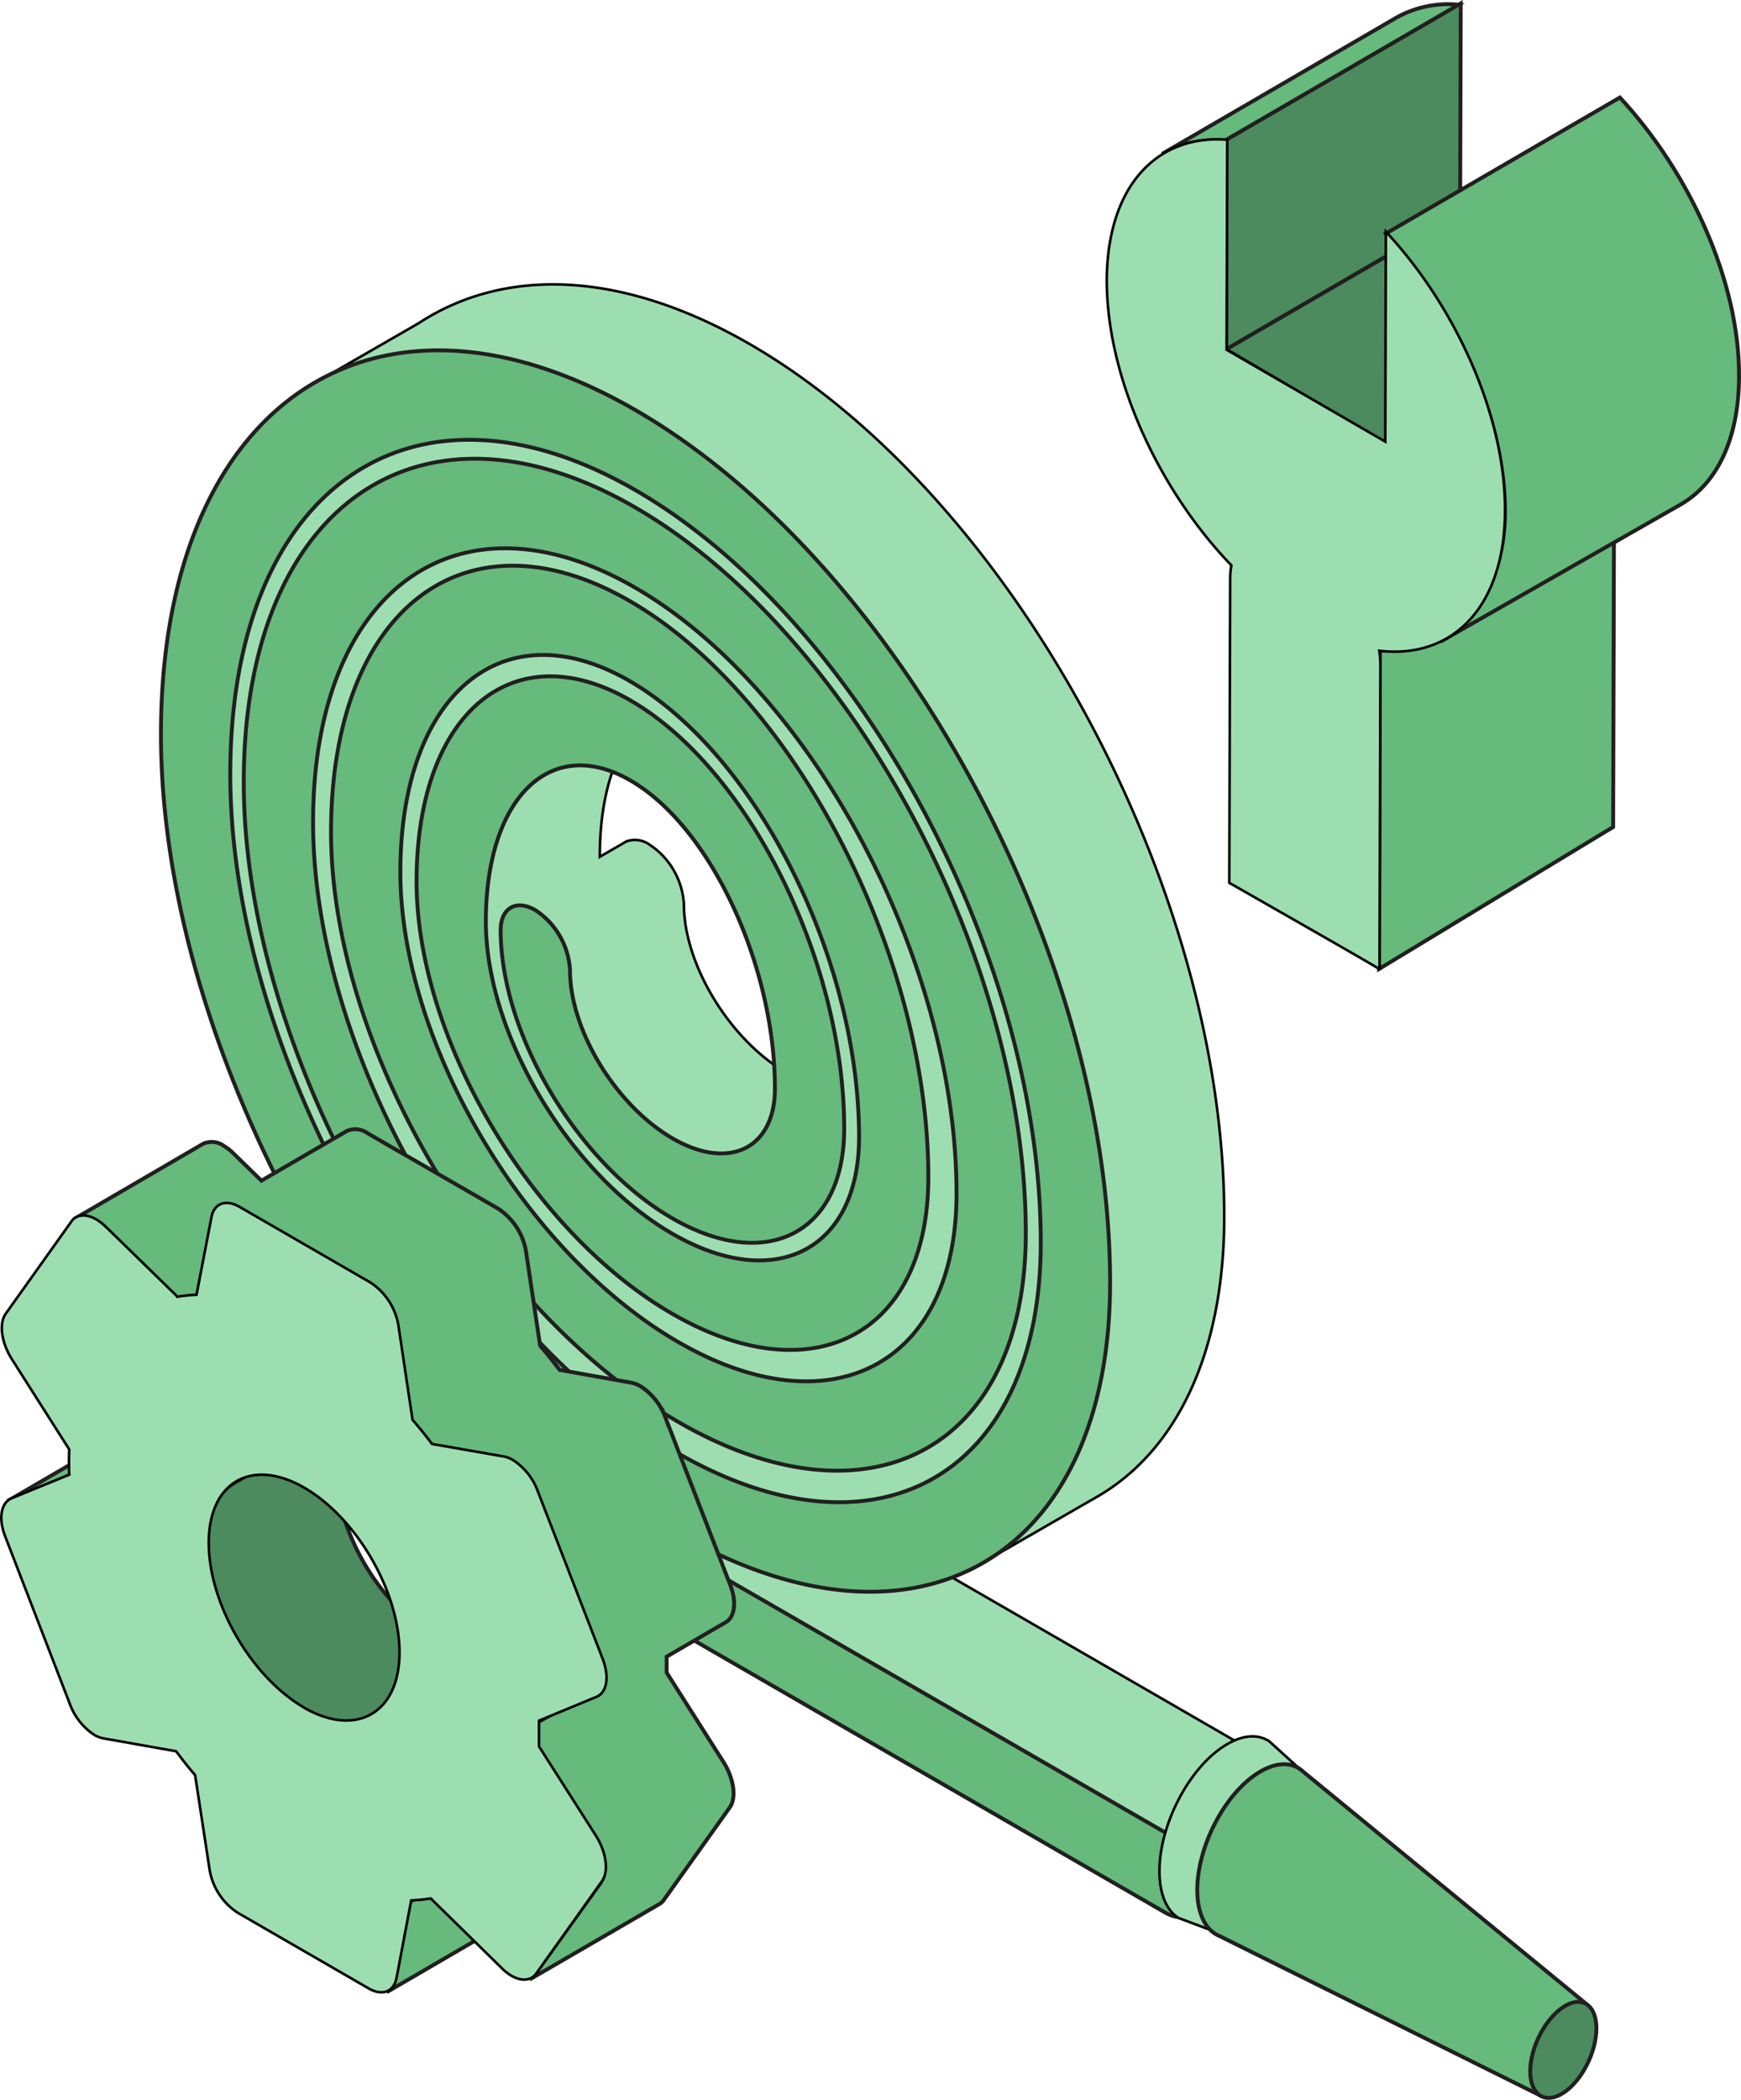
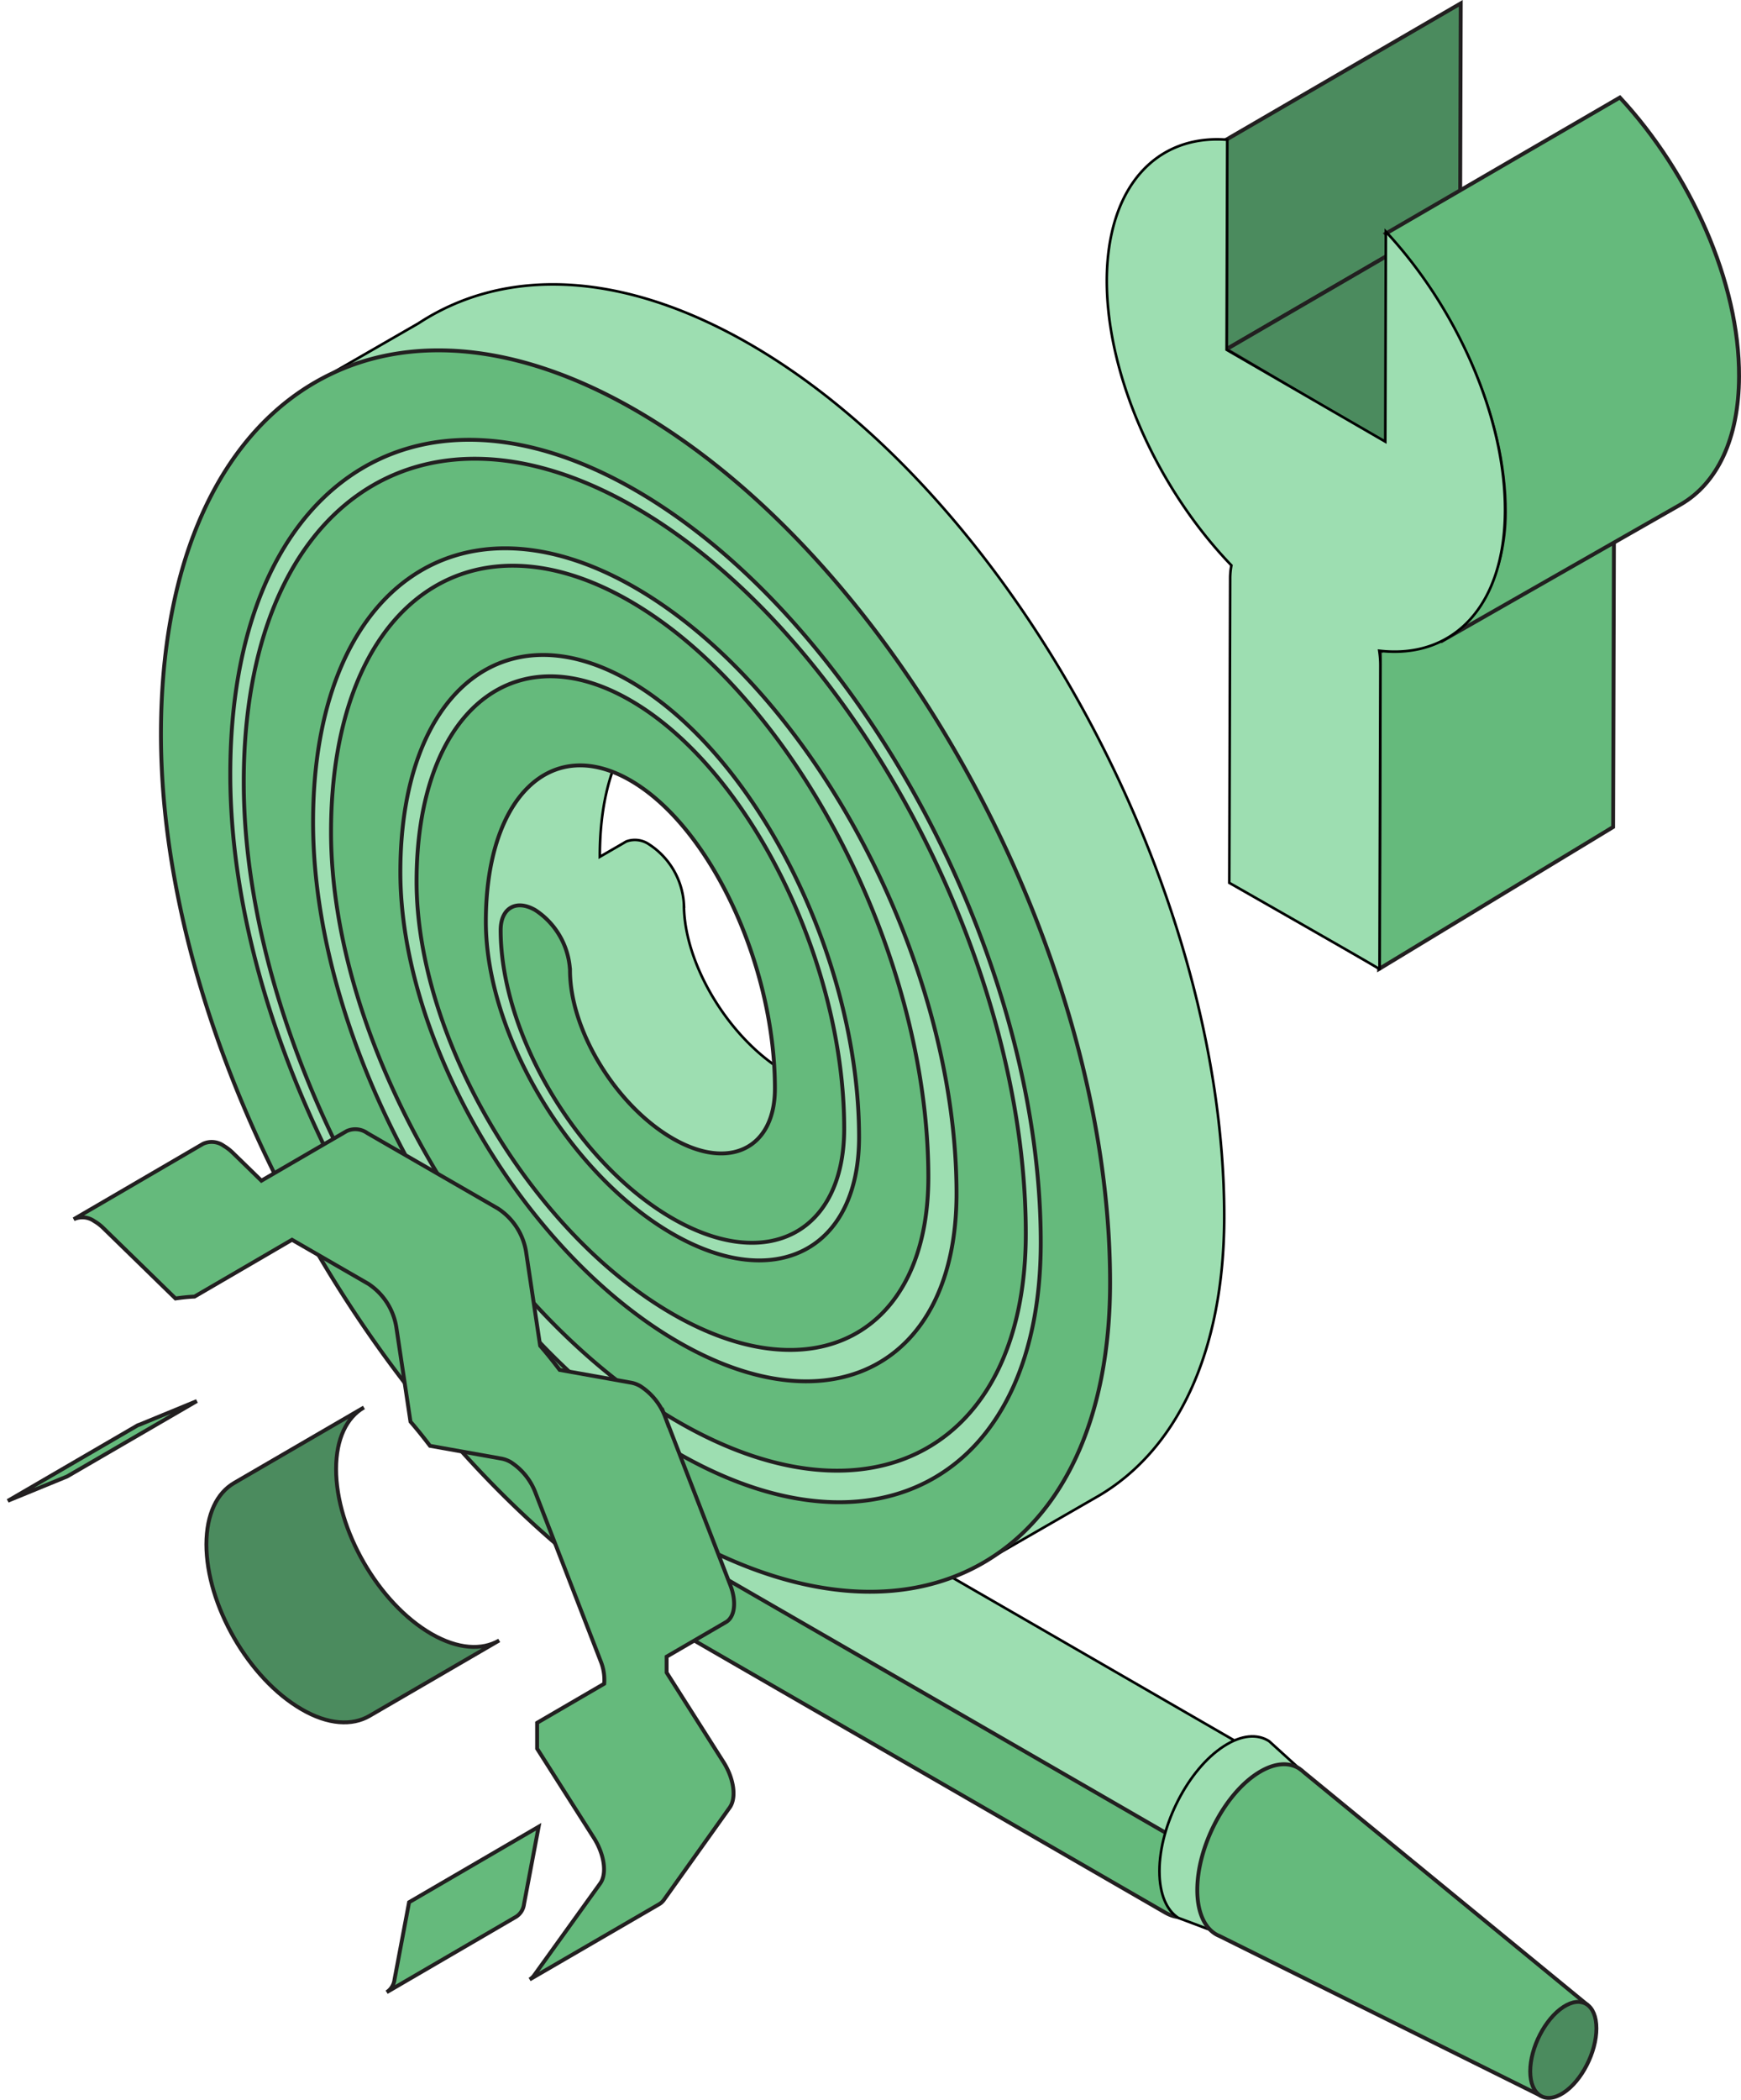
<svg xmlns="http://www.w3.org/2000/svg" id="Layer_1" data-name="Layer 1" viewBox="0 0 337.27 406.59">
  <defs>
    <style>.cls-1{fill:#4b8b5e;}.cls-1,.cls-2{stroke:#221f20;stroke-width:0.75px;}.cls-1,.cls-2,.cls-3{stroke-miterlimit:10;}.cls-2{fill:#65ba7c;}.cls-3{fill:#9ddeb1;stroke:#000;stroke-width:0.5px;}</style>
  </defs>
  <polygon class="cls-1" points="237.63 27 282.98 0.65 282.86 41.31 237.52 67.66 237.63 27" />
-   <path class="cls-2" d="M225.14,29.79,270.48,3.43A20.57,20.57,0,0,1,282.56.91L237.22,27.26A20.54,20.54,0,0,0,225.14,29.79Z" />
  <polygon class="cls-2" points="267.32 126.23 312.67 98.75 312.5 160.13 267.16 187.61 267.32 126.23" />
  <polygon class="cls-1" points="237.52 67.66 282.86 41.31 313.69 59.52 268.35 85.87 237.52 67.66" />
  <path class="cls-2" d="M325.65,97.64l-46.58,26.59c6.92-4,12.44-12.81,12.48-25,.05-18.21-9.45-39.35-23.09-54l45.35-26.35C327.44,33.56,337,54.7,336.89,72.91,336.86,85.07,332.57,93.62,325.65,97.64Z" />
  <path class="cls-3" d="M267.24,187.66h0l.17-58.87a18.32,18.32,0,0,0-.22-2.79c14.23,1.67,24.32-8.49,24.37-27.15.05-18.21-9.45-39.36-23.09-54l-.11,40.66L237.62,67.72l.12-40.66c-13.68-1.08-23.28,9.05-23.33,27.26,0,18.66,9.94,40.41,24.14,55.15a13.42,13.42,0,0,0-.24,2.53l-.17,58.94S267.92,187.9,267.24,187.66Z" />
  <path class="cls-3" d="M129.44,308.17l94.31,59c3.71,2.14,30.75-9.22,30.75-13.5A14.83,14.83,0,0,0,247.78,342l-78.44-45.29c7.53-.63,14.55-1.58,19.06-1.39l3.13,6.58,21.26-12.24h0c15.05-8.83,24.37-27.55,24.37-54.13,0-63.87-41.24-139.64-91.93-168.91-25-14.41-47.61-14.87-64.19-4v0L58.87,75.39,64,81.49C57.17,93.72,37.39,111,37.39,130.54,35.13,206.11,74.22,276.3,129.44,308.17ZM116.2,165.9c0-.06,0-.13,0-.18,0-9,1.77-16.34,4.79-21.54,1.4-1.17,34,33.64,36.07,50,0,10.47-3.62,14.16-4.72,13.53-10.94-6.33-19.85-20.94-19.85-32.57a14.84,14.84,0,0,0-6.72-11.63,4.84,4.84,0,0,0-4.45-.58v0l-.13.08a1.69,1.69,0,0,0-.29.17Z" />
  <path class="cls-2" d="M131.32,315.82l94.35,54.47c3.71,2.15,6.71.41,6.71-3.87a14.83,14.83,0,0,0-6.71-11.63l-94.35-54.47c-47.81-27.6-86.71-95.07-86.71-150.4s35.22-80,78.51-55,78.5,90.33,78.5,145.66c0,44.88-31.62,63.13-70.49,40.69s-70.48-77.2-70.48-122.08S88.59,93.92,123,113.76s62.3,72.48,62.3,117.36c0,33-24.17,45.9-53.87,28.75s-53.87-58-53.87-91c0-34.55,19.93-51.15,44.43-37s44.43,53.76,44.43,88.31c0,21.82-16.22,30.22-36.15,18.71s-36.15-38.62-36.15-60.45c0-24,12.56-36.24,28-27.33s28,35.68,28,59.66c0,11.63-8.9,16-19.85,9.64s-19.86-20.93-19.85-32.56a14.86,14.86,0,0,0-6.72-11.63c-3.71-2.14-6.71-.41-6.71,3.88,0,20.17,14.93,45.22,33.28,55.81s33.27,2.79,33.27-17.39c0-32.53-18.58-69.73-41.42-82.91s-41.42,2.55-41.42,35.08c0,30.37,22.24,67.93,49.57,83.71s49.57,3.91,49.57-26.47c0-43.1-25.95-93.15-57.85-111.56s-57.86,1.65-57.86,44.75c0,41.56,30.19,92.79,67.3,114.22s67.29,5.05,67.29-36.51c0-53.43-34-116.51-75.72-140.61S47.22,98,47.22,151.43s37.64,118.62,83.91,145.34,83.92,5,83.92-48.45c0-63.87-41.25-139.65-91.94-168.91s-91.93-1.12-91.93,62.76S76.11,284,131.32,315.82Z" />
  <path class="cls-3" d="M251.77,342.5l-2.37,1.91c0,.58.08,1.15.08,1.76,0,8.92-5.56,19.73-12.43,24.22-.46.28-.93.55-1.4.78l-1.19,2.51-6.2-2.33h0c-2.25-1.45-3.65-4.59-3.65-9.05,0-8.89,5.58-19.73,12.44-24.17,3.44-2.24,6.54-2.45,8.8-1h0Z" />
  <path class="cls-2" d="M251.77,342.5l0,0a5.74,5.74,0,0,1,.78.62l54.81,44.94-9.06,17.64-62.08-30.85a4.91,4.91,0,0,1-.88-.46h0c-2.09-1.36-3.4-4.29-3.4-8.43,0-8.32,5.19-18.41,11.61-22.57,3.19-2.07,6.09-2.29,8.2-.92Z" />
  <path class="cls-1" d="M302.86,388.6c-3.55,2.3-6.42,7.89-6.42,12.46s2.87,6.47,6.42,4.17,6.4-7.88,6.4-12.48S306.4,386.3,302.86,388.6Z" />
  <path class="cls-1" d="M83.56,316.36c-10.26-5.92-18.48-20.23-18.45-31.94,0-5.86,2.07-10,5.39-11.9L45.37,287.13c-3.32,1.93-5.37,6-5.39,11.89,0,11.71,8.19,26,18.45,31.94,5.13,3,9.79,3.23,13.15,1.28l25.13-14.61C93.35,319.59,88.69,319.32,83.56,316.36Z" />
  <path class="cls-2" d="M26.63,276,1.5,290.62a3.36,3.36,0,0,1,.33-.16L13,285.88l25.13-14.6L27,275.86A2.49,2.49,0,0,0,26.63,276Z" />
  <path class="cls-2" d="M79.25,368.32l-2.83,15a3.4,3.4,0,0,1-1.51,2.42L100,371.12a3.37,3.37,0,0,0,1.51-2.42l2.84-15Z" />
  <path class="cls-2" d="M129.14,323.85c0-.13,0-.73,0-3.08l11.45-6.66c1.79-1,2.13-4,.87-7.23l-12.58-32.47a12.23,12.23,0,0,0-4.8-6,5.52,5.52,0,0,0-1.82-.69l-13.84-2.47c-1.22-1.6-2.45-3.15-3.78-4.68l-2.74-18.26A12.35,12.35,0,0,0,96.46,234L71.16,219.4a4,4,0,0,0-4-.39l-16.52,9.6-5.49-5.35a9.3,9.3,0,0,0-1.81-1.4,4,4,0,0,0-4-.39L14.28,236.08a4,4,0,0,1,4,.38,8.77,8.77,0,0,1,1.82,1.41L34,251.42c1.23-.18,2.46-.31,3.69-.37l18.88-11,14.78,8.53A12.4,12.4,0,0,1,76.78,257l2.74,18.27c1.33,1.53,2.56,3.08,3.78,4.68l13.83,2.47a5.57,5.57,0,0,1,1.83.69,12.19,12.19,0,0,1,4.8,6l12.58,32.47a9.73,9.73,0,0,1,.71,4.43l-13,7.57c0,3.94,0,4.81,0,5l11.06,17.38c2,3.2,2.49,6.89,1.15,8.74L103.5,382.44a3,3,0,0,1-.9.84l25.13-14.6a3,3,0,0,0,.9-.84L141.35,350c1.34-1.86.85-5.54-1.15-8.75Z" />
-   <path class="cls-3" d="M115.47,355.48c2,3.21,2.49,6.89,1.15,8.75L103.9,382.09c-1,1.46-2.89,1.58-4.83.46a9,9,0,0,1-1.81-1.41L83.45,367.59a37.1,37.1,0,0,1-3.79.38l-2.84,15c-.51,2.72-2.8,3.58-5.47,2l-25.3-14.61A12.38,12.38,0,0,1,40.6,362l-2.8-18.29q-1.83-2.12-3.67-4.62l-14-2.48A5.79,5.79,0,0,1,18.4,336a12.13,12.13,0,0,1-4.84-6L1,297.47c-1.34-3.4-.83-6.51,1.24-7.36l11.18-4.58c-.07-1.18-.07-3.66,0-4.87L2.26,263.11c-2-3.21-2.5-6.82-1.15-8.74l12.72-17.86c1-1.41,2.88-1.52,4.82-.41a9.73,9.73,0,0,1,1.82,1.41l13.91,13.56a32.94,32.94,0,0,1,3.69-.37l2.89-15c.51-2.72,2.8-3.57,5.48-2l25.29,14.61a12.35,12.35,0,0,1,5.45,8.34l2.74,18.26c1.33,1.53,2.56,3.08,3.78,4.68L97.54,282a5.52,5.52,0,0,1,1.82.69,12.13,12.13,0,0,1,4.8,6l12.58,32.47c1.33,3.46.88,6.53-1.19,7.39l-11.13,4.61v5ZM58.83,330.61C69,336.49,77.36,331.74,77.39,320S69.15,294,59,288.09s-18.53-1.21-18.56,10.57,8.19,26,18.44,31.95" />
</svg>